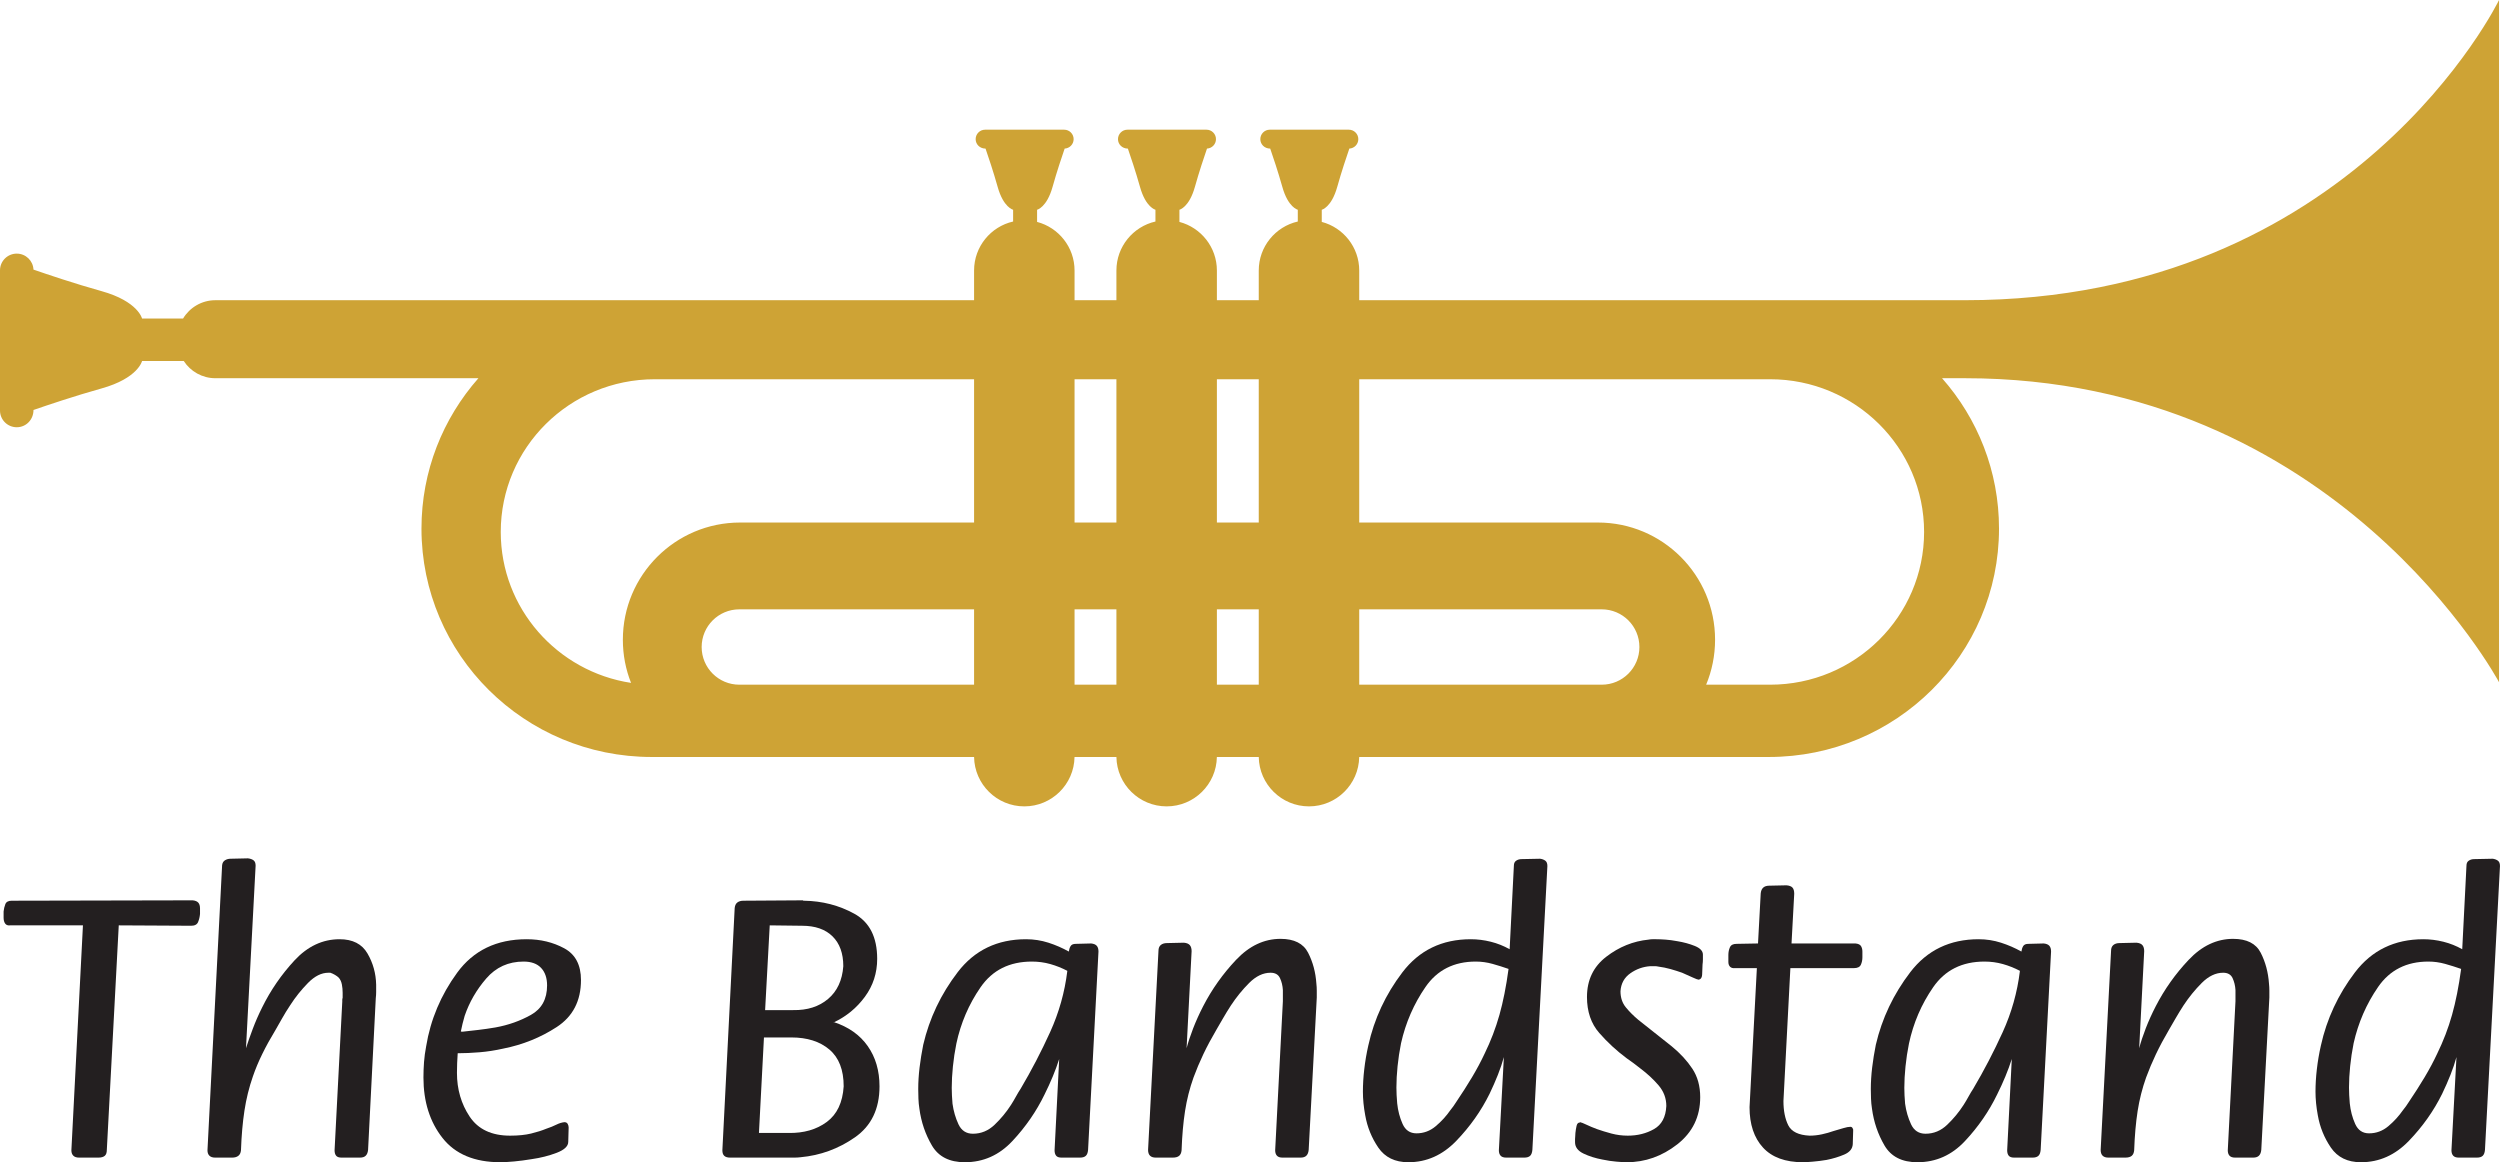
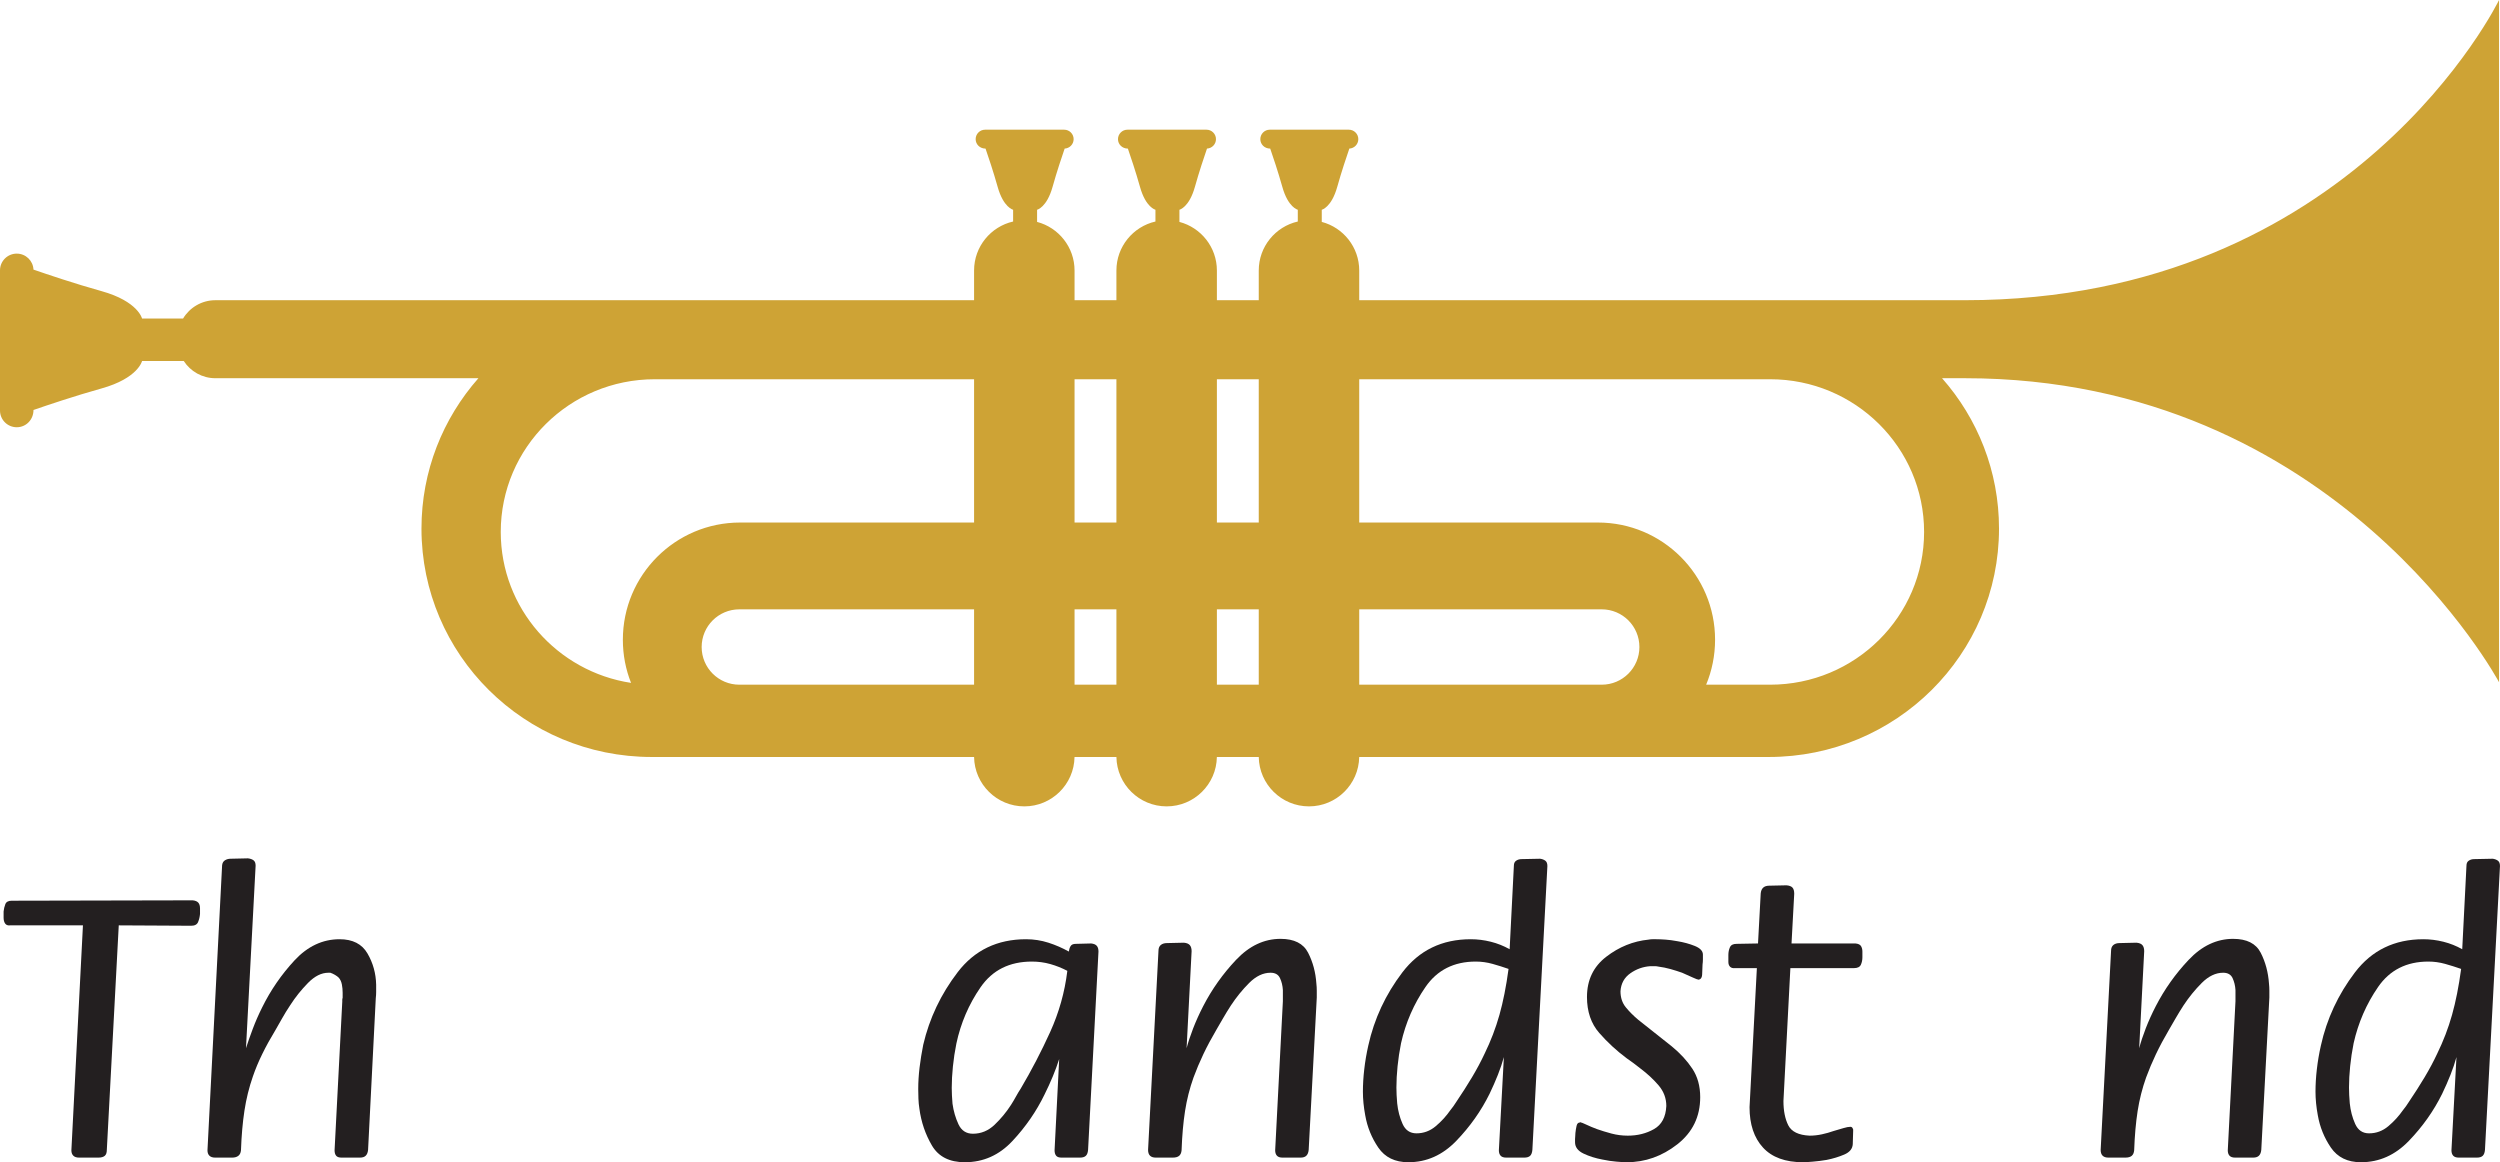
<svg xmlns="http://www.w3.org/2000/svg" width="597.17pt" height="277.62pt" viewBox="0 0 597.17 277.62" version="1.1">
  <defs>
    <clipPath id="clip1">
-       <path d="M 101 224 L 139 224 L 139 277.621 L 101 277.621 Z M 101 224 " />
-     </clipPath>
+       </clipPath>
    <clipPath id="clip2">
      <path d="M 219 224 L 263 224 L 263 277.621 L 219 277.621 Z M 219 224 " />
    </clipPath>
    <clipPath id="clip3">
      <path d="M 325 205 L 370 205 L 370 277.621 L 325 277.621 Z M 325 205 " />
    </clipPath>
    <clipPath id="clip4">
      <path d="M 376 224 L 407 224 L 407 277.621 L 376 277.621 Z M 376 224 " />
    </clipPath>
    <clipPath id="clip5">
      <path d="M 412 211 L 445 211 L 445 277.621 L 412 277.621 Z M 412 211 " />
    </clipPath>
    <clipPath id="clip6">
      <path d="M 446 224 L 490 224 L 490 277.621 L 446 277.621 Z M 446 224 " />
    </clipPath>
    <clipPath id="clip7">
      <path d="M 553 205 L 597.172 205 L 597.172 277.621 L 553 277.621 Z M 553 205 " />
    </clipPath>
  </defs>
  <g id="surface1">
    <path style=" stroke:none;fill-rule:evenodd;fill:rgb(13.725%,12.157%,12.549%);fill-opacity:1;" d="M 19.812 221.039 L 2.422 221.039 C 1.871 221.102 1.473 220.957 1.227 220.602 C 0.98 220.25 0.859 219.781 0.859 219.199 C 0.859 219.078 0.859 218.938 0.859 218.785 C 0.859 218.633 0.859 218.496 0.859 218.371 C 0.859 218.25 0.859 218.141 0.859 218.051 C 0.859 217.957 0.859 217.852 0.859 217.727 C 0.922 217.113 1.059 216.531 1.273 215.98 C 1.488 215.43 1.992 215.152 2.793 215.152 L 46.031 215.059 C 46.645 215.121 47.09 215.305 47.363 215.613 C 47.641 215.918 47.777 216.379 47.777 216.992 C 47.777 217.117 47.777 217.227 47.777 217.32 C 47.777 217.414 47.777 217.523 47.777 217.648 C 47.777 217.777 47.777 217.887 47.777 217.98 C 47.777 218.074 47.777 218.184 47.777 218.309 C 47.719 219 47.566 219.641 47.32 220.238 C 47.074 220.836 46.523 221.133 45.664 221.133 L 28.367 221.039 L 25.516 274.676 C 25.516 275.352 25.348 275.824 25.008 276.102 C 24.672 276.379 24.164 276.516 23.492 276.516 L 18.891 276.516 C 18.277 276.516 17.816 276.363 17.512 276.055 C 17.203 275.75 17.051 275.32 17.051 274.77 L 19.812 221.039 " />
    <path style=" stroke:none;fill-rule:evenodd;fill:rgb(13.725%,12.157%,12.549%);fill-opacity:1;" d="M 58.758 250.387 C 59.188 249.039 59.723 247.504 60.367 245.789 C 61.012 244.07 61.762 242.352 62.621 240.637 C 64.645 236.527 67.223 232.785 70.348 229.41 C 73.477 226.039 77.066 224.352 81.113 224.352 C 84.242 224.352 86.465 225.484 87.781 227.758 C 89.102 230.023 89.793 232.508 89.852 235.207 C 89.852 235.27 89.852 235.316 89.852 235.348 C 89.852 235.379 89.852 235.422 89.852 235.484 C 89.852 235.977 89.852 236.465 89.852 236.957 C 89.852 237.445 89.824 237.938 89.762 238.43 L 87.922 274.676 C 87.859 275.289 87.676 275.75 87.367 276.055 C 87.062 276.363 86.602 276.516 85.988 276.516 L 81.574 276.516 C 80.961 276.516 80.531 276.363 80.285 276.055 C 80.039 275.75 79.918 275.32 79.918 274.77 L 81.758 239.258 C 81.758 239.133 81.758 238.996 81.758 238.844 C 81.758 238.688 81.789 238.52 81.848 238.336 C 81.848 238.152 81.848 237.953 81.848 237.738 C 81.848 237.523 81.848 237.324 81.848 237.141 C 81.848 236.465 81.789 235.805 81.664 235.16 C 81.543 234.52 81.297 233.98 80.93 233.551 C 80.684 233.309 80.379 233.078 80.008 232.863 C 79.641 232.648 79.273 232.48 78.906 232.355 C 78.844 232.355 78.766 232.355 78.676 232.355 C 78.582 232.355 78.508 232.355 78.445 232.355 C 76.789 232.355 75.164 233.168 73.57 234.793 C 71.973 236.418 70.562 238.184 69.336 240.086 C 68.602 241.188 67.941 242.262 67.359 243.305 C 66.777 244.348 66.27 245.234 65.84 245.973 C 64.613 247.996 63.555 249.914 62.668 251.723 C 61.777 253.531 61.027 255.324 60.414 257.105 C 59.492 259.742 58.82 262.473 58.391 265.293 C 57.961 268.113 57.684 271.273 57.562 274.77 C 57.5 275.383 57.285 275.824 56.918 276.102 C 56.551 276.379 56.059 276.516 55.445 276.516 L 51.398 276.516 C 50.785 276.516 50.324 276.363 50.016 276.055 C 49.711 275.75 49.559 275.32 49.559 274.77 L 53.055 206.688 C 53.113 206.137 53.344 205.738 53.742 205.492 C 54.141 205.246 54.586 205.125 55.078 205.125 L 59.219 205.031 C 59.77 205.094 60.215 205.246 60.551 205.492 C 60.887 205.738 61.059 206.168 61.059 206.781 L 58.758 250.387 " />
    <g clip-path="url(#clip1)" clip-rule="nonzero">
      <path style=" stroke:none;fill-rule:evenodd;fill:rgb(13.725%,12.157%,12.549%);fill-opacity:1;" d="M 110.07 246.34 C 110.133 246.402 110.195 246.434 110.258 246.434 C 110.316 246.434 110.41 246.434 110.531 246.434 C 111.637 246.309 112.863 246.172 114.211 246.02 C 115.562 245.863 116.941 245.664 118.352 245.422 C 121.418 244.867 124.238 243.871 126.816 242.43 C 129.391 240.988 130.68 238.645 130.68 235.391 C 130.68 233.613 130.203 232.219 129.254 231.207 C 128.305 230.195 126.906 229.688 125.066 229.688 C 121.449 229.688 118.477 231.035 116.145 233.734 C 113.812 236.434 112.098 239.41 110.992 242.66 C 110.809 243.273 110.641 243.902 110.484 244.547 C 110.332 245.191 110.195 245.816 110.07 246.434 Z M 109.336 251.492 C 109.273 252.352 109.23 253.164 109.199 253.93 C 109.168 254.695 109.152 255.48 109.152 256.277 C 109.152 260.199 110.164 263.684 112.188 266.719 C 114.211 269.754 117.434 271.273 121.848 271.273 C 123.812 271.273 125.48 271.102 126.863 270.766 C 128.242 270.43 129.453 270.047 130.496 269.617 C 131.414 269.309 132.215 268.988 132.887 268.648 C 133.562 268.312 134.207 268.113 134.82 268.051 C 135.188 268.051 135.449 268.191 135.602 268.465 C 135.758 268.742 135.832 269.031 135.832 269.34 L 135.738 272.742 C 135.738 273.785 134.82 274.66 132.98 275.367 C 131.141 276.07 129.148 276.578 127 276.883 C 125.527 277.129 124.117 277.312 122.77 277.438 C 121.418 277.559 120.344 277.621 119.547 277.621 C 113.352 277.621 108.738 275.688 105.703 271.824 C 102.664 267.961 101.148 263.145 101.148 257.379 C 101.148 256.152 101.195 254.926 101.285 253.699 C 101.379 252.473 101.547 251.215 101.793 249.93 C 102.836 243.551 105.305 237.691 109.199 232.355 C 113.094 227.02 118.629 224.352 125.805 224.352 C 129.117 224.352 132.105 225.074 134.773 226.516 C 137.441 227.957 138.777 230.484 138.777 234.105 C 138.777 239.07 136.844 242.812 132.98 245.328 C 129.117 247.844 124.852 249.559 120.191 250.48 C 118.289 250.91 116.406 251.199 114.535 251.355 C 112.664 251.508 110.93 251.586 109.336 251.586 L 109.336 251.492 " />
    </g>
-     <path style=" stroke:none;fill-rule:evenodd;fill:rgb(13.725%,12.157%,12.549%);fill-opacity:1;" d="M 182.762 241.281 L 189.477 241.281 C 192.852 241.34 195.625 240.453 197.805 238.613 C 199.98 236.773 201.191 234.164 201.438 230.793 C 201.438 227.727 200.578 225.348 198.859 223.66 C 197.145 221.977 194.723 221.133 191.594 221.133 L 183.863 221.039 Z M 181.289 270.629 L 188.371 270.629 C 191.992 270.688 195.027 269.816 197.48 268.008 C 199.934 266.195 201.285 263.359 201.527 259.496 C 201.527 255.57 200.395 252.641 198.125 250.711 C 195.855 248.777 192.82 247.812 189.016 247.812 L 182.484 247.812 Z M 199.137 244.133 C 202.695 245.297 205.406 247.215 207.277 249.883 C 209.148 252.551 210.086 255.754 210.086 259.496 C 210.086 264.895 208.121 268.957 204.195 271.688 C 200.273 274.414 195.949 275.996 191.227 276.426 C 190.734 276.484 190.242 276.516 189.754 276.516 C 189.262 276.516 188.773 276.516 188.281 276.516 L 174.391 276.516 C 173.777 276.516 173.316 276.379 173.012 276.102 C 172.703 275.824 172.551 275.383 172.551 274.77 L 175.492 216.898 C 175.555 216.285 175.77 215.844 176.137 215.566 C 176.504 215.289 176.996 215.152 177.609 215.152 L 191.777 215.059 C 191.84 215.121 191.887 215.152 191.914 215.152 C 191.945 215.152 191.992 215.152 192.055 215.152 C 196.406 215.215 200.41 216.25 204.059 218.254 C 207.711 220.262 209.531 223.855 209.531 229.043 C 209.531 232.418 208.551 235.438 206.59 238.105 C 204.629 240.773 202.145 242.812 199.137 244.223 L 199.137 244.133 " />
    <g clip-path="url(#clip2)" clip-rule="nonzero">
      <path style=" stroke:none;fill-rule:evenodd;fill:rgb(13.725%,12.157%,12.549%);fill-opacity:1;" d="M 254.941 231.895 C 253.652 231.223 252.305 230.684 250.891 230.285 C 249.48 229.887 248.012 229.688 246.477 229.688 C 241.141 229.688 237.062 231.727 234.238 235.805 C 231.418 239.883 229.488 244.379 228.445 249.285 C 228.074 251.125 227.801 252.949 227.617 254.758 C 227.434 256.566 227.34 258.27 227.34 259.863 C 227.34 260.418 227.355 261.016 227.387 261.656 C 227.418 262.301 227.465 262.961 227.523 263.637 C 227.77 265.414 228.246 267.055 228.949 268.559 C 229.656 270.062 230.805 270.812 232.398 270.812 C 234.363 270.812 236.094 270.09 237.598 268.648 C 239.102 267.211 240.402 265.629 241.508 263.91 C 241.938 263.238 242.336 262.562 242.703 261.887 C 243.07 261.215 243.441 260.602 243.809 260.047 C 246.383 255.691 248.73 251.184 250.848 246.523 C 252.961 241.863 254.328 237.016 254.941 231.988 Z M 253.008 252.965 C 252.578 254.312 252.074 255.691 251.488 257.105 C 250.906 258.516 250.246 259.957 249.512 261.43 C 247.551 265.477 244.988 269.188 241.828 272.559 C 238.672 275.934 234.883 277.621 230.469 277.621 C 226.789 277.621 224.164 276.285 222.602 273.617 C 221.039 270.949 220.039 268.02 219.613 264.832 C 219.488 264.035 219.414 263.238 219.383 262.441 C 219.352 261.645 219.336 260.875 219.336 260.141 C 219.336 258.484 219.445 256.766 219.656 254.988 C 219.871 253.211 220.164 251.398 220.531 249.559 C 222.004 243.242 224.75 237.461 228.766 232.219 C 232.781 226.973 238.227 224.352 245.098 224.352 C 246.938 224.352 248.715 224.629 250.434 225.18 C 252.148 225.73 253.773 226.438 255.309 227.297 C 255.367 226.805 255.508 226.375 255.723 226.008 C 255.938 225.641 256.352 225.457 256.965 225.457 L 260.645 225.363 C 261.258 225.426 261.703 225.609 261.977 225.918 C 262.254 226.223 262.391 226.684 262.391 227.297 L 259.906 274.676 C 259.848 275.352 259.664 275.824 259.355 276.102 C 259.051 276.379 258.59 276.516 257.977 276.516 L 253.559 276.516 C 252.945 276.516 252.516 276.363 252.273 276.055 C 252.027 275.75 251.902 275.32 251.902 274.77 L 253.008 252.965 " />
    </g>
    <path style=" stroke:none;fill-rule:evenodd;fill:rgb(13.725%,12.157%,12.549%);fill-opacity:1;" d="M 283.438 250.387 C 283.809 248.977 284.328 247.398 285.004 245.648 C 285.68 243.902 286.477 242.141 287.395 240.359 C 289.48 236.312 292.102 232.617 295.262 229.273 C 298.422 225.93 301.961 224.262 305.887 224.262 C 309.137 224.262 311.332 225.367 312.465 227.578 C 313.602 229.789 314.262 232.25 314.441 234.953 C 314.504 235.504 314.535 236.059 314.535 236.609 C 314.535 237.164 314.535 237.719 314.535 238.27 L 312.602 274.676 C 312.543 275.289 312.359 275.75 312.051 276.055 C 311.746 276.363 311.285 276.516 310.672 276.516 L 306.348 276.516 C 305.734 276.516 305.289 276.363 305.012 276.055 C 304.738 275.75 304.598 275.32 304.598 274.77 L 306.438 239.164 L 306.438 237.602 C 306.438 237.477 306.438 237.324 306.438 237.141 C 306.438 236.957 306.438 236.742 306.438 236.496 C 306.379 235.453 306.148 234.504 305.75 233.645 C 305.352 232.785 304.598 232.355 303.496 232.355 C 301.719 232.355 300.016 233.168 298.391 234.793 C 296.766 236.418 295.309 238.215 294.02 240.176 C 293.344 241.219 292.715 242.246 292.133 243.258 C 291.551 244.27 291.047 245.145 290.613 245.879 C 289.387 247.965 288.332 249.941 287.441 251.812 C 286.551 253.684 285.77 255.539 285.094 257.379 C 284.176 259.957 283.5 262.625 283.07 265.383 C 282.641 268.145 282.367 271.273 282.242 274.77 C 282.184 275.383 281.984 275.824 281.645 276.102 C 281.309 276.379 280.801 276.516 280.129 276.516 L 276.078 276.516 C 275.465 276.516 275.008 276.363 274.699 276.055 C 274.395 275.75 274.238 275.289 274.238 274.676 L 276.723 227.113 C 276.723 226.5 276.906 226.039 277.273 225.73 C 277.645 225.426 278.133 225.273 278.746 225.273 L 282.797 225.18 C 283.469 225.242 283.945 225.441 284.223 225.777 C 284.496 226.113 284.637 226.59 284.637 227.203 L 283.438 250.387 " />
    <g clip-path="url(#clip3)" clip-rule="nonzero">
      <path style=" stroke:none;fill-rule:evenodd;fill:rgb(13.725%,12.157%,12.549%);fill-opacity:1;" d="M 360.332 231.438 C 359.105 231.008 357.832 230.609 356.512 230.238 C 355.195 229.871 353.859 229.688 352.512 229.688 C 347.297 229.688 343.297 231.711 340.504 235.762 C 337.715 239.809 335.766 244.285 334.664 249.191 C 334.297 251.031 334.02 252.855 333.836 254.668 C 333.652 256.477 333.559 258.176 333.559 259.773 C 333.559 260.324 333.574 260.922 333.605 261.566 C 333.637 262.211 333.68 262.867 333.742 263.543 C 333.926 265.324 334.355 266.965 335.031 268.465 C 335.703 269.969 336.809 270.719 338.344 270.719 C 340.059 270.719 341.594 270.152 342.941 269.02 C 344.293 267.883 345.457 266.609 346.438 265.199 C 346.684 264.895 346.93 264.57 347.176 264.234 C 347.422 263.898 347.637 263.574 347.82 263.27 C 349.23 261.184 350.504 259.188 351.637 257.289 C 352.77 255.387 353.77 253.516 354.629 251.676 C 356.098 248.672 357.277 245.59 358.168 242.43 C 359.059 239.27 359.777 235.637 360.332 231.527 Z M 359.227 252.504 C 358.859 253.852 358.383 255.266 357.801 256.734 C 357.219 258.207 356.559 259.711 355.824 261.242 C 353.801 265.352 351.145 269.109 347.863 272.516 C 344.582 275.918 340.766 277.621 336.41 277.621 C 333.223 277.621 330.828 276.457 329.234 274.125 C 327.641 271.793 326.598 269.219 326.105 266.395 C 325.922 265.414 325.785 264.449 325.691 263.5 C 325.602 262.547 325.555 261.645 325.555 260.785 C 325.555 259.066 325.66 257.273 325.879 255.402 C 326.09 253.531 326.414 251.645 326.844 249.742 C 328.254 243.363 330.969 237.539 334.984 232.266 C 339.004 226.988 344.445 224.352 351.316 224.352 C 352.91 224.352 354.504 224.551 356.098 224.949 C 357.691 225.348 359.195 225.945 360.605 226.742 L 361.617 206.781 C 361.617 206.227 361.801 205.828 362.172 205.586 C 362.539 205.34 362.969 205.215 363.461 205.215 L 367.875 205.125 C 368.363 205.184 368.777 205.34 369.117 205.586 C 369.453 205.828 369.621 206.258 369.621 206.871 L 366.035 274.676 C 365.973 275.352 365.789 275.824 365.484 276.102 C 365.176 276.379 364.715 276.516 364.102 276.516 L 359.777 276.516 C 359.164 276.516 358.719 276.363 358.445 276.055 C 358.168 275.75 358.031 275.32 358.031 274.77 L 359.227 252.504 " />
    </g>
    <g clip-path="url(#clip4)" clip-rule="nonzero">
      <path style=" stroke:none;fill-rule:evenodd;fill:rgb(13.725%,12.157%,12.549%);fill-opacity:1;" d="M 376.227 272.742 C 376.227 272.742 376.227 272.684 376.227 272.559 C 376.227 272.438 376.227 272.285 376.227 272.102 C 376.227 271.918 376.242 271.688 376.273 271.41 C 376.301 271.133 376.316 270.875 376.316 270.629 C 376.379 270.016 376.473 269.445 376.594 268.926 C 376.719 268.402 376.961 268.145 377.328 268.145 L 377.422 268.051 C 377.727 268.113 378.234 268.312 378.941 268.648 C 379.645 268.988 380.488 269.34 381.469 269.707 C 382.512 270.074 383.66 270.43 384.922 270.766 C 386.176 271.102 387.48 271.273 388.828 271.273 C 391.16 271.273 393.246 270.75 395.086 269.707 C 396.926 268.664 397.906 266.824 398.031 264.188 C 398.031 262.348 397.414 260.707 396.191 259.266 C 394.965 257.824 393.492 256.461 391.773 255.172 C 391.223 254.742 390.684 254.328 390.164 253.93 C 389.641 253.531 389.105 253.148 388.555 252.781 C 386.16 251 383.984 248.992 382.023 246.754 C 380.059 244.516 379.078 241.648 379.078 238.152 C 379.078 234.105 380.609 230.898 383.68 228.539 C 386.742 226.176 390.117 224.812 393.797 224.445 C 394.105 224.383 394.41 224.352 394.719 224.352 C 395.023 224.352 395.332 224.352 395.637 224.352 C 396.25 224.352 396.988 224.383 397.848 224.445 C 398.703 224.504 399.625 224.629 400.605 224.812 C 402.141 225.059 403.551 225.441 404.84 225.961 C 406.125 226.484 406.77 227.172 406.77 228.031 C 406.77 228.398 406.77 228.781 406.77 229.184 C 406.77 229.582 406.738 229.996 406.68 230.426 C 406.68 230.852 406.66 231.266 406.633 231.668 C 406.602 232.066 406.586 232.449 406.586 232.816 C 406.586 233.062 406.523 233.309 406.402 233.551 C 406.277 233.797 406.062 233.949 405.758 234.012 C 405.574 234.012 405.113 233.844 404.379 233.508 C 403.641 233.168 402.781 232.785 401.801 232.355 C 400.941 232.051 400.023 231.758 399.043 231.48 C 398.059 231.207 397.078 231.008 396.098 230.883 C 395.852 230.824 395.621 230.793 395.406 230.793 C 395.191 230.793 394.965 230.793 394.719 230.793 C 394.656 230.793 394.578 230.793 394.488 230.793 C 394.395 230.793 394.289 230.793 394.164 230.793 C 392.449 230.914 390.867 231.48 389.43 232.492 C 387.988 233.508 387.203 234.934 387.082 236.773 C 387.082 238.305 387.512 239.594 388.371 240.637 C 389.227 241.68 390.211 242.66 391.312 243.582 L 399.316 249.93 C 401.344 251.586 402.98 253.363 404.238 255.266 C 405.496 257.164 406.125 259.434 406.125 262.07 C 406.125 266.734 404.301 270.488 400.652 273.344 C 397.004 276.195 392.969 277.621 388.555 277.621 C 388.004 277.621 387.188 277.574 386.117 277.48 C 385.043 277.391 383.922 277.223 382.758 276.977 C 381.102 276.668 379.598 276.195 378.25 275.551 C 376.898 274.906 376.227 274 376.227 272.836 L 376.227 272.742 " />
    </g>
    <g clip-path="url(#clip5)" clip-rule="nonzero">
      <path style=" stroke:none;fill-rule:evenodd;fill:rgb(13.725%,12.157%,12.549%);fill-opacity:1;" d="M 427.664 231.254 L 426.008 262.992 C 426.008 265.324 426.391 267.254 427.156 268.789 C 427.926 270.32 429.625 271.148 432.262 271.273 C 433.242 271.273 434.227 271.164 435.207 270.949 C 436.188 270.734 437.109 270.477 437.969 270.168 C 438.824 269.922 439.609 269.691 440.312 269.477 C 441.02 269.262 441.586 269.156 442.016 269.156 C 442.199 269.156 442.336 269.219 442.43 269.34 C 442.52 269.461 442.598 269.617 442.66 269.801 C 442.66 269.859 442.66 269.922 442.66 269.984 C 442.66 270.047 442.66 270.105 442.66 270.168 L 442.566 273.297 C 442.508 274.398 441.832 275.227 440.543 275.781 C 439.254 276.332 437.844 276.762 436.312 277.066 C 435.207 277.254 434.117 277.391 433.047 277.48 C 431.973 277.574 431.188 277.621 430.699 277.621 C 426.469 277.621 423.277 276.457 421.133 274.125 C 418.984 271.793 417.91 268.574 417.91 264.465 L 419.66 231.254 L 414.508 231.254 C 413.953 231.312 413.539 231.207 413.266 230.93 C 412.988 230.652 412.852 230.27 412.852 229.781 L 412.852 229.41 C 412.852 229.41 412.852 229.367 412.852 229.273 C 412.852 229.184 412.852 229.105 412.852 229.043 C 412.852 228.98 412.852 228.906 412.852 228.812 C 412.852 228.723 412.852 228.645 412.852 228.586 C 412.852 228.523 412.852 228.445 412.852 228.355 C 412.852 228.262 412.852 228.184 412.852 228.125 C 412.852 227.449 412.973 226.836 413.219 226.285 C 413.465 225.73 413.984 225.457 414.781 225.457 L 419.934 225.363 L 420.578 213.402 C 420.641 212.793 420.84 212.332 421.176 212.023 C 421.516 211.719 421.988 211.562 422.602 211.562 L 426.742 211.473 C 427.418 211.531 427.895 211.719 428.168 212.023 C 428.445 212.332 428.582 212.82 428.582 213.496 L 427.938 225.363 L 443.211 225.363 C 443.887 225.426 444.328 225.641 444.547 226.008 C 444.762 226.375 444.867 226.805 444.867 227.297 C 444.867 227.418 444.867 227.559 444.867 227.711 C 444.867 227.863 444.867 228.031 444.867 228.215 C 444.867 228.273 444.867 228.352 444.867 228.438 C 444.867 228.527 444.867 228.602 444.867 228.664 C 444.867 229.316 444.742 229.914 444.5 230.449 C 444.254 230.984 443.699 231.254 442.844 231.254 L 427.664 231.254 " />
    </g>
    <g clip-path="url(#clip6)" clip-rule="nonzero">
-       <path style=" stroke:none;fill-rule:evenodd;fill:rgb(13.725%,12.157%,12.549%);fill-opacity:1;" d="M 482.484 231.895 C 481.195 231.223 479.848 230.684 478.434 230.285 C 477.023 229.887 475.555 229.688 474.02 229.688 C 468.684 229.688 464.605 231.727 461.781 235.805 C 458.961 239.883 457.031 244.379 455.988 249.285 C 455.617 251.125 455.344 252.949 455.16 254.758 C 454.977 256.566 454.883 258.27 454.883 259.863 C 454.883 260.418 454.898 261.016 454.93 261.656 C 454.961 262.301 455.008 262.961 455.066 263.637 C 455.312 265.414 455.789 267.055 456.492 268.559 C 457.199 270.062 458.348 270.812 459.945 270.812 C 461.906 270.812 463.641 270.09 465.141 268.648 C 466.645 267.211 467.949 265.629 469.051 263.91 C 469.48 263.238 469.879 262.562 470.246 261.887 C 470.613 261.215 470.984 260.602 471.352 260.047 C 473.926 255.691 476.273 251.184 478.391 246.523 C 480.508 241.863 481.871 237.016 482.484 231.988 Z M 480.551 252.965 C 480.121 254.312 479.617 255.691 479.031 257.105 C 478.449 258.516 477.789 259.957 477.055 261.43 C 475.094 265.477 472.531 269.188 469.371 272.559 C 466.215 275.934 462.426 277.621 458.012 277.621 C 454.332 277.621 451.711 276.285 450.145 273.617 C 448.582 270.949 447.586 268.02 447.156 264.832 C 447.031 264.035 446.957 263.238 446.926 262.441 C 446.895 261.645 446.879 260.875 446.879 260.141 C 446.879 258.484 446.988 256.766 447.199 254.988 C 447.414 253.211 447.707 251.398 448.074 249.559 C 449.547 243.242 452.293 237.461 456.309 232.219 C 460.328 226.973 465.77 224.352 472.641 224.352 C 474.48 224.352 476.258 224.629 477.977 225.18 C 479.691 225.73 481.316 226.438 482.852 227.297 C 482.914 226.805 483.051 226.375 483.266 226.008 C 483.48 225.641 483.895 225.457 484.508 225.457 L 488.188 225.363 C 488.801 225.426 489.246 225.609 489.52 225.918 C 489.797 226.223 489.934 226.684 489.934 227.297 L 487.449 274.676 C 487.391 275.352 487.207 275.824 486.898 276.102 C 486.594 276.379 486.133 276.516 485.52 276.516 L 481.102 276.516 C 480.488 276.516 480.062 276.363 479.816 276.055 C 479.57 275.75 479.449 275.32 479.449 274.77 L 480.551 252.965 " />
-     </g>
+       </g>
    <path style=" stroke:none;fill-rule:evenodd;fill:rgb(13.725%,12.157%,12.549%);fill-opacity:1;" d="M 510.984 250.387 C 511.352 248.977 511.871 247.398 512.547 245.648 C 513.223 243.902 514.02 242.141 514.938 240.359 C 517.023 236.312 519.645 232.617 522.805 229.273 C 525.965 225.93 529.504 224.262 533.43 224.262 C 536.68 224.262 538.875 225.367 540.008 227.578 C 541.145 229.789 541.801 232.25 541.988 234.953 C 542.047 235.504 542.078 236.059 542.078 236.609 C 542.078 237.164 542.078 237.719 542.078 238.27 L 540.148 274.676 C 540.086 275.289 539.902 275.75 539.594 276.055 C 539.289 276.363 538.828 276.516 538.215 276.516 L 533.891 276.516 C 533.277 276.516 532.832 276.363 532.555 276.055 C 532.281 275.75 532.145 275.32 532.145 274.77 L 533.984 239.164 L 533.984 237.602 C 533.984 237.477 533.984 237.324 533.984 237.141 C 533.984 236.957 533.984 236.742 533.984 236.496 C 533.922 235.453 533.691 234.504 533.293 233.645 C 532.895 232.785 532.145 232.355 531.039 232.355 C 529.262 232.355 527.559 233.168 525.934 234.793 C 524.309 236.418 522.852 238.215 521.562 240.176 C 520.887 241.219 520.262 242.246 519.676 243.258 C 519.094 244.27 518.59 245.145 518.16 245.879 C 516.934 247.965 515.875 249.941 514.984 251.812 C 514.094 253.684 513.312 255.539 512.637 257.379 C 511.719 259.957 511.043 262.625 510.613 265.383 C 510.184 268.145 509.91 271.273 509.785 274.77 C 509.727 275.383 509.527 275.824 509.188 276.102 C 508.852 276.379 508.344 276.516 507.672 276.516 L 503.621 276.516 C 503.012 276.516 502.551 276.363 502.242 276.055 C 501.938 275.75 501.781 275.289 501.781 274.676 L 504.266 227.113 C 504.266 226.5 504.449 226.039 504.82 225.73 C 505.188 225.426 505.676 225.273 506.289 225.273 L 510.34 225.18 C 511.012 225.242 511.488 225.441 511.766 225.777 C 512.039 226.113 512.18 226.59 512.18 227.203 L 510.984 250.387 " />
    <g clip-path="url(#clip7)" clip-rule="nonzero">
      <path style=" stroke:none;fill-rule:evenodd;fill:rgb(13.725%,12.157%,12.549%);fill-opacity:1;" d="M 587.875 231.438 C 586.648 231.008 585.375 230.609 584.055 230.238 C 582.738 229.871 581.402 229.688 580.055 229.688 C 574.84 229.688 570.84 231.711 568.047 235.762 C 565.258 239.809 563.309 244.285 562.207 249.191 C 561.84 251.031 561.562 252.855 561.379 254.668 C 561.195 256.477 561.102 258.176 561.102 259.773 C 561.102 260.324 561.117 260.922 561.148 261.566 C 561.18 262.211 561.223 262.867 561.285 263.543 C 561.469 265.324 561.898 266.965 562.574 268.465 C 563.25 269.969 564.352 270.719 565.887 270.719 C 567.602 270.719 569.137 270.152 570.484 269.02 C 571.836 267.883 573 266.609 573.98 265.199 C 574.227 264.895 574.473 264.57 574.719 264.234 C 574.965 263.898 575.18 263.574 575.363 263.27 C 576.773 261.184 578.047 259.188 579.18 257.289 C 580.316 255.387 581.312 253.516 582.172 251.676 C 583.641 248.672 584.824 245.59 585.711 242.43 C 586.602 239.27 587.32 235.637 587.875 231.527 Z M 586.77 252.504 C 586.402 253.852 585.926 255.266 585.344 256.734 C 584.762 258.207 584.102 259.711 583.367 261.242 C 581.344 265.352 578.688 269.109 575.406 272.516 C 572.129 275.918 568.309 277.621 563.953 277.621 C 560.766 277.621 558.371 276.457 556.777 274.125 C 555.184 271.793 554.141 269.219 553.648 266.395 C 553.465 265.414 553.328 264.449 553.234 263.5 C 553.145 262.547 553.098 261.645 553.098 260.785 C 553.098 259.066 553.203 257.273 553.422 255.402 C 553.637 253.531 553.957 251.645 554.387 249.742 C 555.797 243.363 558.512 237.539 562.527 232.266 C 566.547 226.988 571.988 224.352 578.859 224.352 C 580.453 224.352 582.047 224.551 583.641 224.949 C 585.238 225.348 586.738 225.945 588.148 226.742 L 589.16 206.781 C 589.16 206.227 589.348 205.828 589.715 205.586 C 590.082 205.34 590.512 205.215 591.004 205.215 L 595.418 205.125 C 595.906 205.184 596.324 205.34 596.66 205.586 C 596.996 205.828 597.164 206.258 597.164 206.871 L 593.578 274.676 C 593.516 275.352 593.332 275.824 593.027 276.102 C 592.719 276.379 592.258 276.516 591.645 276.516 L 587.32 276.516 C 586.711 276.516 586.266 276.363 585.988 276.055 C 585.711 275.75 585.574 275.32 585.574 274.77 L 586.77 252.504 " />
    </g>
    <path style=" stroke:none;fill-rule:nonzero;fill:rgb(80.8%,63.899%,20.799%);fill-opacity:1;" d="M 0 64.582 C 0 62.371 1.789 60.582 4 60.582 C 6.148 60.582 7.902 62.273 7.996 64.398 C 11.215 65.516 17.91 67.773 24.242 69.539 C 32.992 71.98 33.934 76.09 33.934 76.09 L 43.73 76.09 C 45.301 73.469 48.172 71.711 51.453 71.711 L 232.676 71.711 L 232.676 64.617 C 232.676 58.906 236.66 54.133 242 52.914 L 242 50.102 C 242 50.102 239.68 49.57 238.305 44.633 C 237.312 41.082 236.047 37.324 235.414 35.496 C 234.062 35.496 233.051 34.484 233.051 33.238 C 233.051 31.992 234.062 30.98 235.309 30.98 L 254.199 30.98 C 255.445 30.98 256.457 31.992 256.457 33.238 C 256.457 34.445 255.508 35.434 254.312 35.492 C 253.684 37.32 252.414 41.078 251.426 44.633 C 250.047 49.57 247.727 50.102 247.727 50.102 L 247.727 53.008 C 252.875 54.359 256.676 59.047 256.676 64.617 L 256.676 71.711 L 266.676 71.711 L 266.676 64.617 C 266.676 58.906 270.66 54.133 276 52.914 L 276 50.102 C 276 50.102 273.68 49.57 272.305 44.633 C 271.312 41.082 270.047 37.324 269.414 35.496 C 268.062 35.496 267.051 34.484 267.051 33.238 C 267.051 31.992 268.062 30.98 269.309 30.98 L 288.199 30.98 C 289.445 30.98 290.457 31.992 290.457 33.238 C 290.457 34.445 289.508 35.434 288.312 35.492 C 287.684 37.32 286.414 41.078 285.426 44.633 C 284.047 49.57 281.727 50.102 281.727 50.102 L 281.727 53.008 C 286.875 54.359 290.676 59.047 290.676 64.617 L 290.676 71.711 L 300.676 71.711 L 300.676 64.617 C 300.676 58.906 304.66 54.133 310 52.914 L 310 50.102 C 310 50.102 307.68 49.57 306.305 44.633 C 305.312 41.082 304.047 37.324 303.414 35.496 C 302.062 35.496 301.051 34.484 301.051 33.238 C 301.051 31.992 302.062 30.98 303.309 30.98 L 322.199 30.98 C 323.445 30.98 324.457 31.992 324.457 33.238 C 324.457 34.445 323.508 35.434 322.312 35.492 C 321.684 37.32 320.414 41.078 319.426 44.633 C 318.047 49.57 315.727 50.102 315.727 50.102 L 315.727 53.008 C 320.875 54.359 324.676 59.047 324.676 64.617 L 324.676 71.711 L 469.379 71.711 C 562.176 71.711 596.941 0.004 596.941 0.004 L 596.941 162.961 C 596.941 162.961 558.238 90.344 469.379 90.344 L 463.895 90.344 C 472.363 99.941 477.5 112.508 477.5 126.266 C 477.5 156.395 452.875 180.82 422.5 180.82 L 324.672 180.82 C 324.562 187.352 319.234 192.617 312.676 192.617 C 306.113 192.617 300.781 187.352 300.676 180.82 L 290.672 180.82 C 290.562 187.352 285.234 192.617 278.676 192.617 C 272.113 192.617 266.781 187.352 266.676 180.82 L 256.672 180.82 C 256.562 187.352 251.234 192.617 244.676 192.617 C 238.113 192.617 232.781 187.352 232.676 180.82 L 155.676 180.82 C 125.297 180.82 100.676 156.395 100.676 126.266 C 100.676 112.508 105.809 99.941 114.277 90.344 L 51.453 90.344 C 48.289 90.344 45.504 88.711 43.898 86.238 L 33.934 86.238 C 33.934 86.238 32.992 90.348 24.242 92.789 C 17.914 94.555 11.223 96.812 8 97.93 C 8 100.266 6.211 102.055 4 102.055 C 1.789 102.055 0 100.266 0 98.055 Z M 324.676 124.816 L 381.676 124.816 C 397.137 124.816 409.676 137.355 409.676 152.816 C 409.676 156.621 408.914 160.246 407.543 163.551 L 422.824 163.551 C 443.137 163.551 459.605 147.219 459.605 127.07 C 459.605 106.922 443.137 90.59 422.824 90.59 L 324.676 90.59 Z M 290.676 124.816 L 300.676 124.816 L 300.676 90.59 L 290.676 90.59 Z M 256.676 124.816 L 266.676 124.816 L 266.676 90.59 L 256.676 90.59 Z M 119.613 127.07 C 119.613 145.312 133.109 160.426 150.738 163.121 C 149.473 159.934 148.781 156.457 148.781 152.816 C 148.781 137.355 161.316 124.816 176.781 124.816 L 232.676 124.816 L 232.676 90.59 L 156.391 90.59 C 136.078 90.59 119.613 106.922 119.613 127.07 Z M 324.676 163.551 L 382.602 163.551 C 387.574 163.551 391.602 159.523 391.602 154.551 C 391.602 149.582 387.574 145.551 382.602 145.551 L 324.676 145.551 Z M 290.676 163.551 L 300.676 163.551 L 300.676 145.551 L 290.676 145.551 Z M 256.676 163.551 L 266.676 163.551 L 266.676 145.551 L 256.676 145.551 Z M 176.602 163.551 L 232.676 163.551 L 232.676 145.551 L 176.602 145.551 C 171.633 145.551 167.602 149.582 167.602 154.551 C 167.602 159.523 171.633 163.551 176.602 163.551 " />
  </g>
</svg>